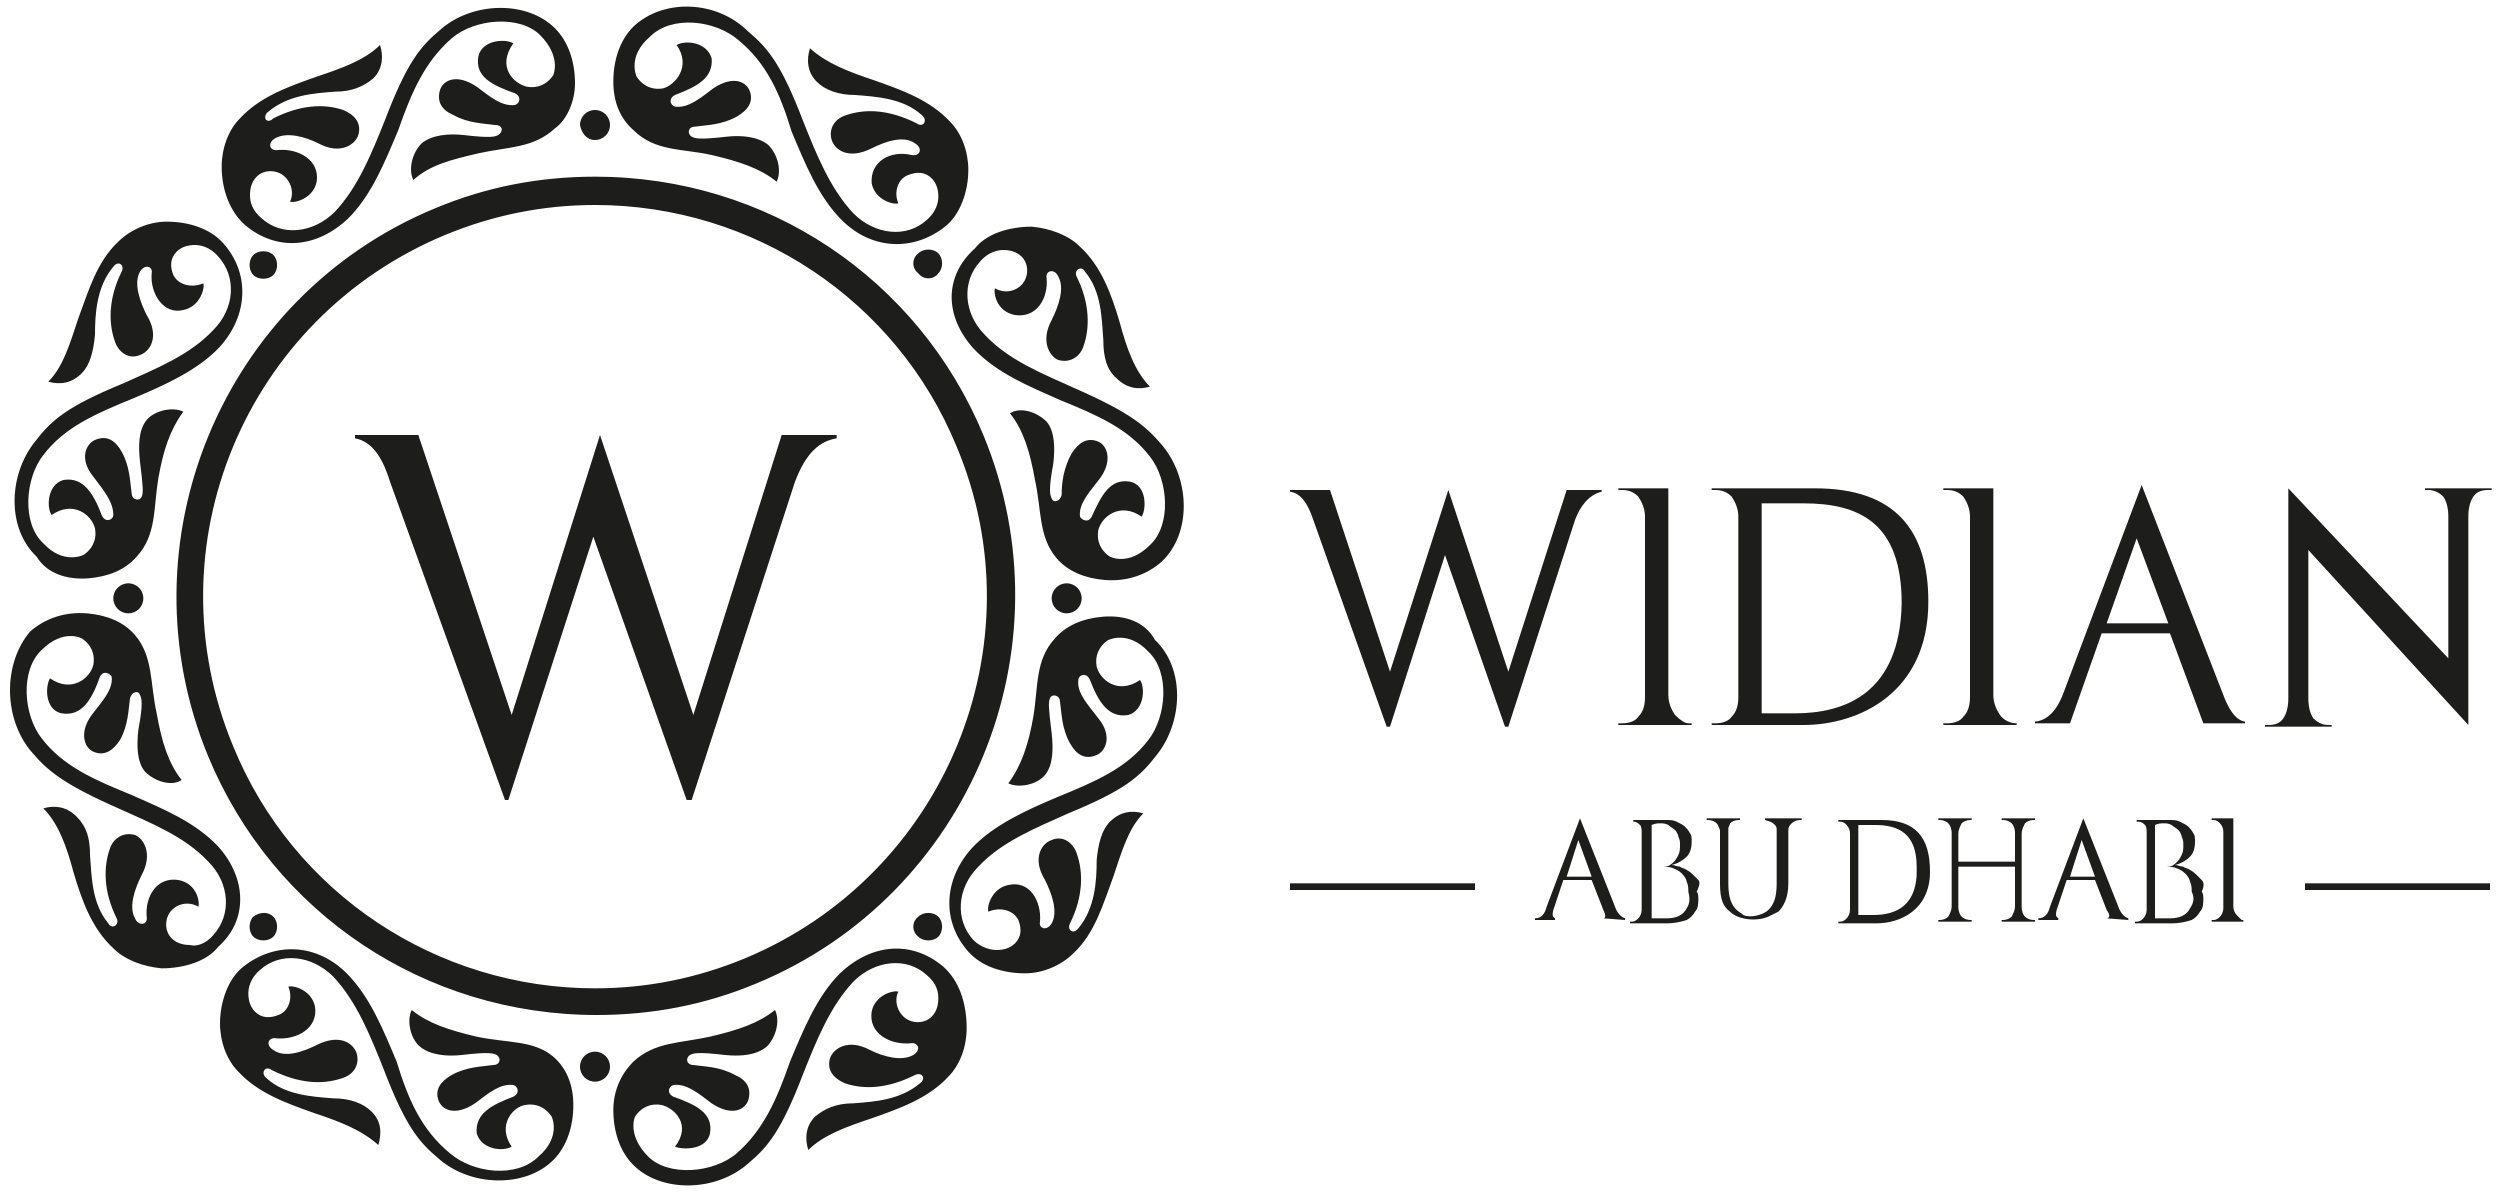
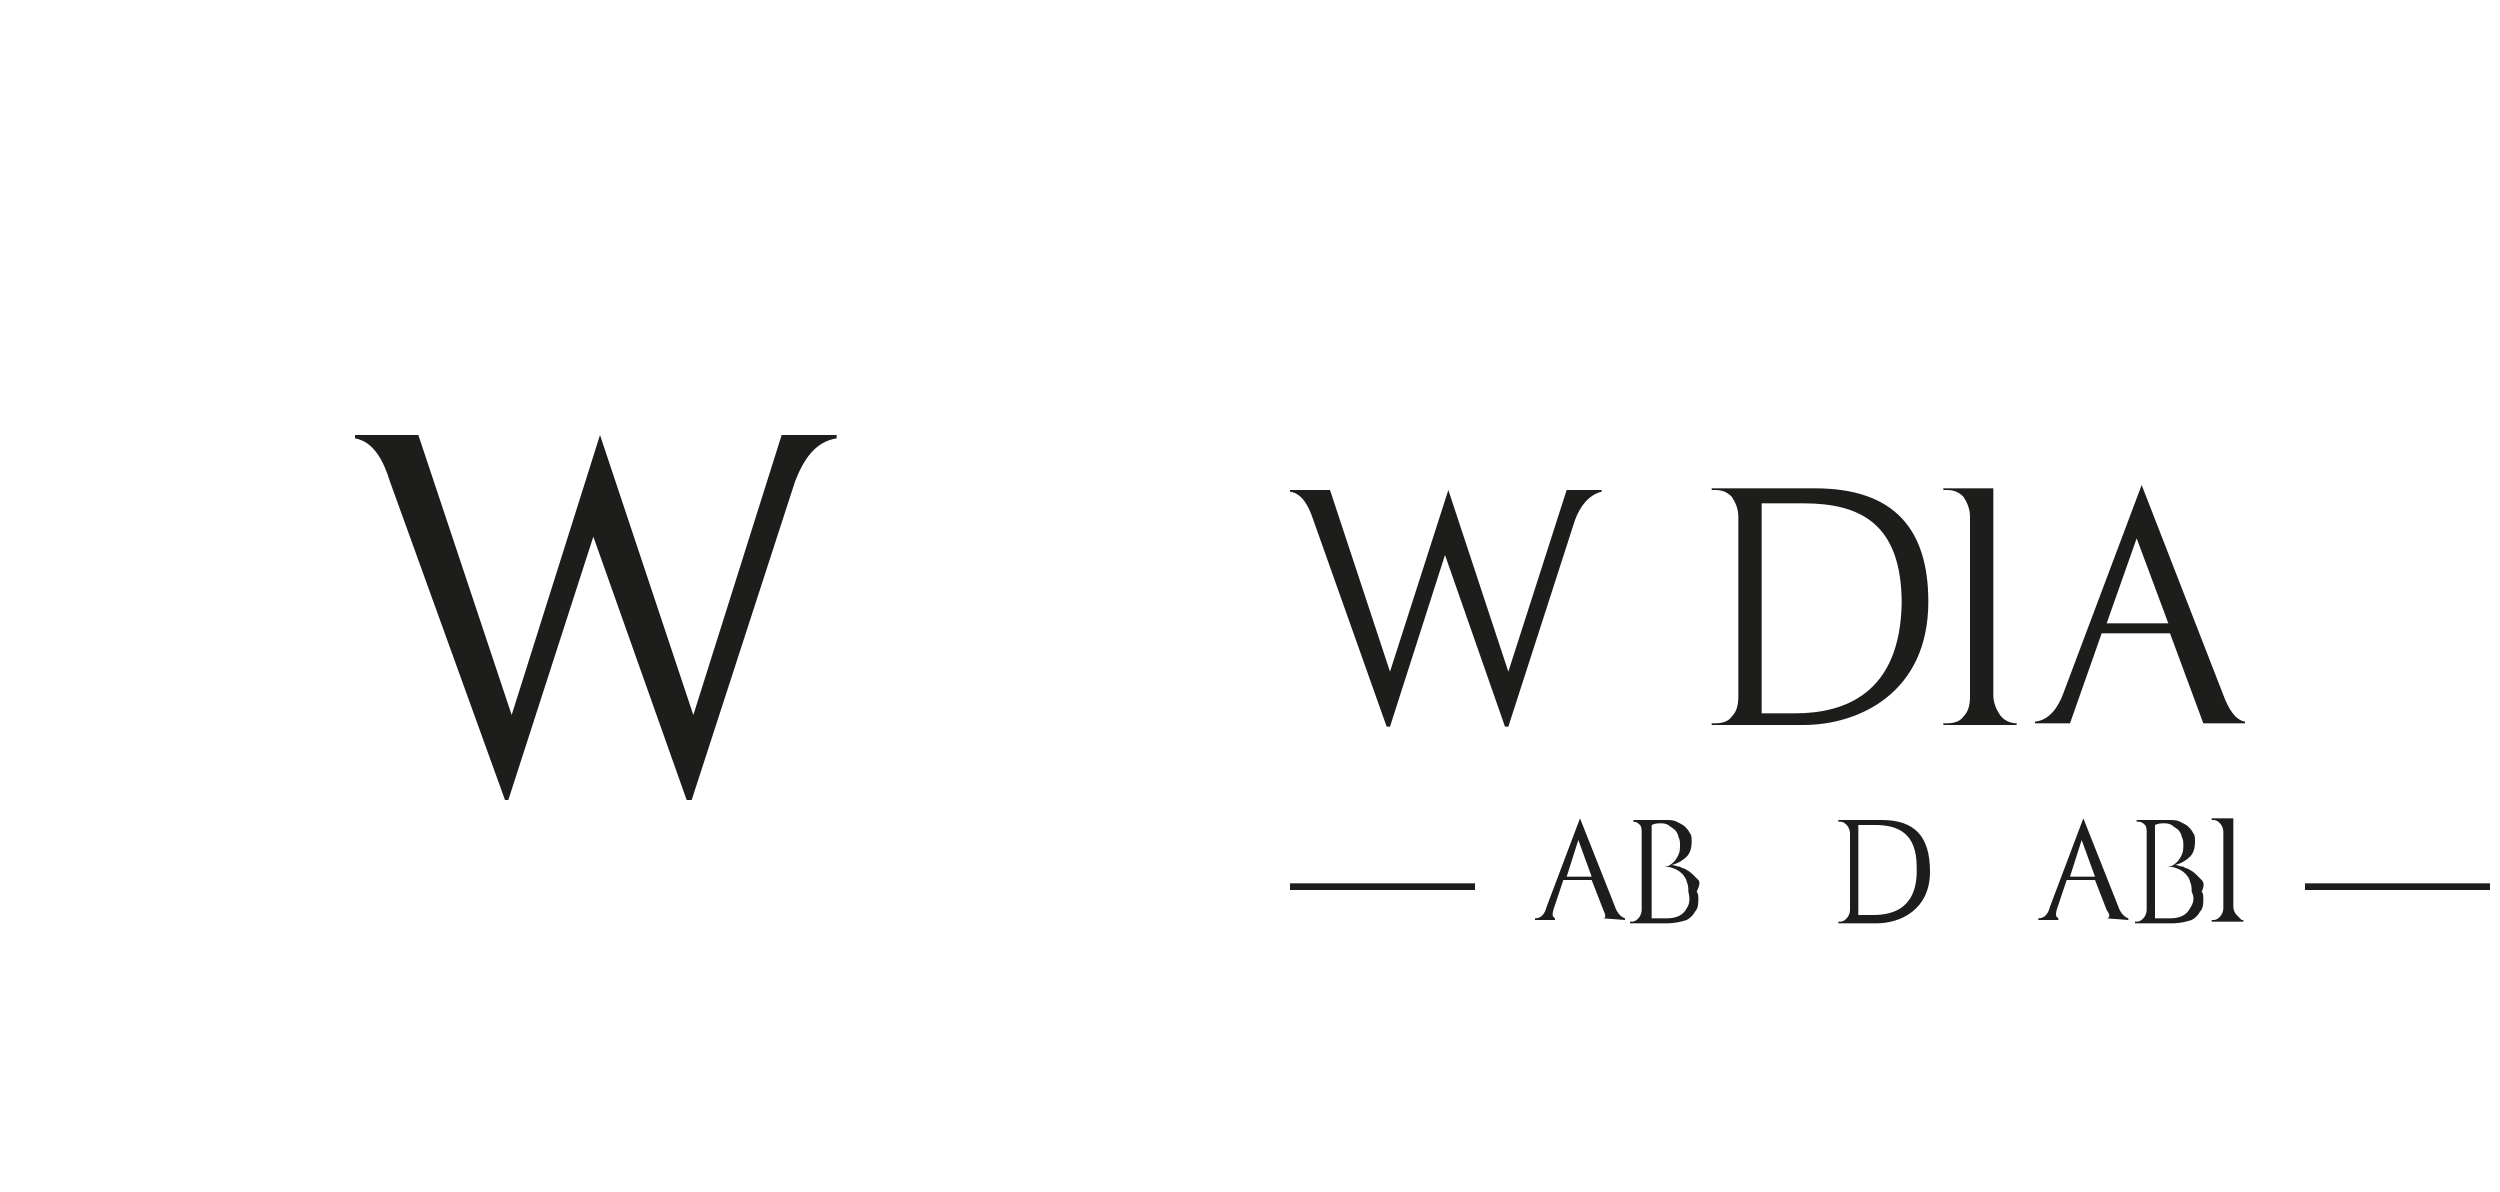
<svg xmlns="http://www.w3.org/2000/svg" version="1.1" id="Layer_1" x="0px" y="0px" viewBox="0 0 150 71.5" style="enable-background:new 0 0 150 71.5;" xml:space="preserve">
  <style type="text/css">
	.st0{fill:#1D1E1B;}
</style>
  <g>
    <g>
-       <path class="st0" d="M59,26.1c-3.9-9.4-13-15.5-23.3-15.5c-3.3,0-6.5,0.6-9.6,1.9C13.3,17.8,7.2,32.6,12.5,45.4    c3.9,9.4,13,15.5,23.3,15.5c3.3,0,6.5-0.6,9.6-1.9C58.2,53.7,64.3,38.9,59,26.1 M44.7,57.5c-2.9,1.2-5.9,1.8-9,1.8    c-9.5,0-18.1-5.7-21.7-14.5c-5-12,0.7-25.7,12.7-30.7c2.9-1.2,5.9-1.8,9-1.8c9.5,0,18.1,5.7,21.7,14.5    C62.4,38.7,56.7,52.5,44.7,57.5 M55.1,55c-0.4,0.3-0.4,0.9,0,1.2c0.3,0.3,0.9,0.3,1.2,0c0.3-0.3,0.3-0.9,0-1.2    C56,54.7,55.4,54.7,55.1,55 M56.3,16.4c0.3-0.3,0.3-0.9,0-1.2c-0.3-0.3-0.9-0.3-1.2,0c-0.4,0.3-0.4,0.9,0,1.2    C55.4,16.8,56,16.8,56.3,16.4 M16.4,16.5c0.3-0.3,0.3-0.9,0-1.2c-0.3-0.3-0.9-0.3-1.2,0c-0.3,0.3-0.3,0.9,0,1.2    C15.5,16.8,16.1,16.8,16.4,16.5 M15.2,55c-0.3,0.3-0.3,0.9,0,1.2c0.3,0.3,0.9,0.3,1.2,0c0.3-0.3,0.3-0.9,0-1.2    C16.1,54.7,15.6,54.7,15.2,55 M58.4,20.9c1.4,1.5,3.4,2.3,5.2,3.1c2.2,0.9,4.1,1.7,5.4,3.4c1.1,1.4,1.3,4.1,0,5.3    c-1.3,1.3-2.4,0.7-2.4,0.7s-0.9-0.5-0.7-1.6c0.2-0.8,1.3-1.7,2.6-0.8c0.3-0.5,0.3-1.9-0.7-2.1c-1.2-0.2-1.7,0.8-2.3,2.1    c-0.2,0.4-0.6,0.2-0.7,0c-0.1-0.8,0.6-1.5,1.2-2.3c0.8-1.1,0.4-2-0.1-2.2c-0.7-0.3-1.2,0.1-1.6,0.7c-0.5,0.9-0.6,1.8-0.6,2.5    c-0.1,0.4-0.5,0.5-0.6,0.2c-0.1-0.2-0.2-0.5,0.1-2.1c0.1-0.9,0.1-1.9-0.4-2.5c-0.6-0.6-1.6-0.9-2.2-0.5c0.8,1,1.2,2.3,1.5,4    c0.4,1.8,0.2,3.4,1.3,4.7c0.7,0.8,1.7,1.2,2.9,1.3c1.3,0.1,2.5-0.3,3.4-1.1c1.8-1.7,1.7-4.9,0.1-6.9c-1-1.2-1.9-2-5.3-3.5    c-2-0.9-4-1.7-5.4-3.2c-1.3-1.3-1.4-3.2-0.3-4.4c0.5-0.6,1.1-0.7,1.4-0.7c0.4,0,0.8,0.1,1.1,0.4c0.4,0.4,0.4,1,0.2,1.4    c-0.3,0.6-1.1,0.9-1.8,0.5c-0.1,0.3,0.1,1.4,1.2,1.6c1.3,0.2,2-1,1.9-2.2c-0.1-0.5,0.5-0.6,0.7-0.1c0.4,0.7,0,1.8-0.4,2.6    c-0.7,1.3-0.1,2.2,0.4,2.4c0.7,0.2,1.3-0.2,1.5-0.8c0.4-1.1,0.4-2.6-0.4-4.2c-0.2-0.4,0.3-0.7,0.5-0.3c1,1.2,1,2.8,1.1,4.1    c0,1,0.2,1.8,0.8,2.3c0.6,0.6,1.3,0.7,2,0.5c-0.9-0.9-1.4-2.3-1.8-3.8c-0.5-1.7-1.1-3.4-2.4-4.6c-0.7-0.7-1.8-1.1-2.9-1.2    c-1.3,0-2.7,0.4-3.4,1.3C56.6,16.6,56.7,19,58.4,20.9 M66.2,37c-1.2,0.1-2.2,0.5-2.9,1.3c-1.2,1.3-1,2.9-1.3,4.7    c-0.3,1.7-0.7,2.9-1.5,4c0.6,0.3,1.7,0.1,2.2-0.5c0.5-0.6,0.5-1.6,0.4-2.5c-0.2-1.6-0.2-1.9-0.1-2.1c0.1-0.3,0.6-0.2,0.6,0.2    c0.1,0.7,0.1,1.6,0.6,2.5c0.4,0.7,0.9,1,1.6,0.7c0.5-0.2,1-1.1,0.1-2.2c-0.6-0.8-1.3-1.5-1.2-2.3c0-0.3,0.5-0.5,0.7,0    c0.5,1.3,1.1,2.3,2.3,2.1c1-0.3,1-1.7,0.7-2.1c-1.3,0.9-2.4,0-2.6-0.8c-0.2-1.1,0.7-1.6,0.7-1.6s1.2-0.6,2.4,0.7    c1.3,1.2,1.1,3.9,0,5.3c-1.3,1.7-3.2,2.5-5.4,3.4c-1.9,0.8-3.9,1.7-5.2,3.1c-1.7,1.9-1.8,4.4-0.2,6.2c0.8,0.9,2.1,1.3,3.4,1.3    c1.1,0,2.2-0.5,2.9-1.2c1.3-1.2,1.8-3,2.4-4.6c0.5-1.5,0.9-2.9,1.8-3.8c-0.7-0.2-1.4-0.1-2,0.5c-0.5,0.5-0.7,1.3-0.8,2.3    c0,1.3-0.1,2.9-1.1,4.1c-0.3,0.4-0.7,0.1-0.5-0.3c0.8-1.6,0.8-3.1,0.4-4.2c-0.2-0.6-0.8-1.1-1.5-0.8c-0.6,0.2-1.2,1.1-0.4,2.4    c0.4,0.8,0.8,1.9,0.4,2.6c-0.3,0.5-0.8,0.3-0.7-0.1c0.1-1.2-0.6-2.5-1.9-2.2c-1,0.2-1.3,1.3-1.2,1.6c0.7-0.3,1.5-0.1,1.8,0.5    c0.2,0.5,0.2,1-0.2,1.4c-0.3,0.3-0.7,0.4-1.1,0.4c-0.3,0-0.9-0.1-1.4-0.6c-1.1-1.2-1-3.1,0.3-4.4c1.4-1.5,3.4-2.3,5.4-3.2    c3.4-1.4,4.3-2.2,5.3-3.5c1.6-2,1.7-5.2-0.1-6.9C68.7,37.3,67.5,36.9,66.2,37 M63.1,35.9c0,0.5,0.4,0.9,0.9,0.9    c0.5,0,0.9-0.4,0.9-0.9c0-0.5-0.4-0.9-0.9-0.9C63.5,35,63.1,35.4,63.1,35.9 M42.7,9.3c1.7,0.4,2.9,0.8,3.9,1.6    c0.3-0.6,0.1-1.6-0.5-2.2c-0.6-0.5-1.6-0.6-2.5-0.5c-1.7,0.2-1.9,0.1-2.1,0c-0.3-0.2-0.2-0.6,0.2-0.6c0.7-0.1,1.6-0.1,2.5-0.6    c0.7-0.4,1-0.9,0.8-1.5c-0.2-0.6-1-1-2.2-0.2c-0.8,0.6-1.5,1.2-2.3,1.1c-0.3-0.1-0.4-0.5,0-0.7c1.3-0.5,2.3-1,2.2-2.2    c-0.3-1-1.6-1.1-2.1-0.8c0.9,1.3-0.1,2.4-0.8,2.6c-1.1,0.2-1.6-0.7-1.6-0.7s-0.6-1.2,0.8-2.4c1.3-1.3,3.9-1,5.3,0.2    c1.7,1.4,2.5,3.2,3.2,5.5c0.8,1.9,1.6,3.9,3,5.3c1.8,1.8,4.3,1.9,6.2,0.4c0.9-0.7,1.4-2.1,1.4-3.4c0-1.1-0.4-2.2-1.1-2.9    c-1.2-1.3-2.9-1.9-4.6-2.5c-1.5-0.5-2.8-1-3.8-1.9c-0.2,0.6-0.2,1.4,0.4,2c0.5,0.5,1.3,0.8,2.3,0.8c1.3,0.1,2.9,0.2,4,1.2    c0.4,0.3,0.1,0.8-0.3,0.5c-1.6-0.8-3-0.9-4.2-0.5c-0.7,0.2-1.1,0.8-0.9,1.5c0.2,0.6,1,1.2,2.4,0.5c0.8-0.4,1.9-0.8,2.6-0.3    c0.5,0.3,0.3,0.8-0.2,0.7C53.4,9,52.2,9.7,52.3,11c0.2,1,1.3,1.3,1.6,1.2c-0.3-0.7,0-1.5,0.6-1.7c0.5-0.2,1-0.2,1.4,0.2    c0.3,0.3,0.4,0.7,0.4,1.1c0,0.3-0.1,0.9-0.7,1.4c-1.2,1.1-3.1,0.9-4.4-0.4c-1.4-1.5-2.2-3.5-3-5.5c-1.3-3.4-2.1-4.4-3.3-5.4    C43,0,39.8-0.1,38,1.6c-0.8,0.8-1.2,2-1.2,3.3c0,1.2,0.4,2.2,1.2,2.9C39.3,9.1,40.9,8.9,42.7,9.3 M13.1,50.8    c-1.4-1.5-3.4-2.3-5.2-3.1c-2.2-0.9-4.1-1.7-5.4-3.4c-1.1-1.4-1.3-4.1,0-5.3c1.3-1.3,2.4-0.7,2.4-0.7s0.9,0.5,0.7,1.6    c-0.2,0.8-1.3,1.7-2.6,0.8c-0.3,0.5-0.3,1.9,0.7,2.1C4.9,43,5.5,42,6,40.6c0.2-0.4,0.6-0.2,0.7,0c0.1,0.8-0.6,1.5-1.2,2.3    c-0.8,1.1-0.4,2,0.1,2.2c0.7,0.3,1.2-0.1,1.6-0.7c0.5-0.9,0.5-1.8,0.6-2.5c0.1-0.4,0.5-0.5,0.6-0.2c0.1,0.2,0.2,0.5-0.1,2.1    c-0.1,0.9-0.1,1.9,0.4,2.5c0.6,0.6,1.6,0.9,2.2,0.5c-0.8-1-1.2-2.3-1.5-4c-0.4-1.8-0.2-3.4-1.3-4.7c-0.7-0.8-1.7-1.2-2.9-1.3    c-1.3-0.1-2.5,0.3-3.4,1.1C0.2,39.8,0.2,43,1.8,45c1,1.2,1.9,2,5.3,3.5c2,0.9,4,1.7,5.4,3.2c1.3,1.3,1.4,3.2,0.3,4.4    c-0.5,0.6-1.1,0.7-1.4,0.6c-0.4,0-0.8-0.1-1.1-0.4c-0.4-0.4-0.4-1-0.2-1.4c0.3-0.6,1.1-0.9,1.8-0.5c0.1-0.3-0.1-1.4-1.2-1.6    c-1.3-0.2-2,1-1.9,2.2c0.1,0.5-0.5,0.6-0.7,0.1c-0.4-0.7,0-1.8,0.4-2.6c0.7-1.3,0.1-2.2-0.4-2.4c-0.7-0.2-1.3,0.2-1.5,0.8    c-0.4,1.1-0.4,2.6,0.4,4.2c0.2,0.4-0.3,0.7-0.5,0.3c-1-1.2-1-2.8-1.1-4.1c0-1-0.2-1.7-0.8-2.3c-0.6-0.6-1.3-0.7-2-0.5    c0.9,0.9,1.4,2.3,1.8,3.8c0.5,1.7,1.1,3.4,2.4,4.6c0.7,0.7,1.8,1.1,2.9,1.2c1.3,0,2.7-0.4,3.4-1.3C14.9,55.2,14.8,52.7,13.1,50.8     M28.6,62.2c-1.7-0.4-2.9-0.8-3.9-1.6c-0.3,0.6-0.1,1.7,0.5,2.2c0.6,0.5,1.6,0.6,2.5,0.5c1.7-0.2,1.9-0.1,2.1,0    c0.3,0.2,0.2,0.6-0.2,0.6c-0.7,0.1-1.6,0.1-2.5,0.6c-0.7,0.4-1,0.9-0.8,1.5c0.2,0.6,1,1,2.2,0.2c0.8-0.6,1.5-1.2,2.3-1.1    c0.3,0.1,0.4,0.5,0,0.7c-1.3,0.5-2.3,1-2.2,2.2c0.3,1,1.6,1.1,2.1,0.8c-0.9-1.3,0.1-2.4,0.8-2.5c1.1-0.2,1.6,0.7,1.6,0.7    s0.6,1.2-0.8,2.4c-1.3,1.3-3.9,1-5.3-0.2c-1.7-1.4-2.5-3.2-3.2-5.5c-0.8-1.9-1.6-3.9-3-5.3c-1.8-1.8-4.3-1.9-6.2-0.4    c-0.9,0.7-1.4,2.1-1.4,3.4c0,1.1,0.4,2.2,1.1,2.9c1.2,1.3,2.9,1.9,4.6,2.5c1.5,0.5,2.8,1,3.8,1.9c0.2-0.7,0.2-1.4-0.4-2    c-0.5-0.5-1.3-0.8-2.3-0.8c-1.3-0.1-2.9-0.2-4-1.2c-0.4-0.3-0.1-0.8,0.3-0.5c1.6,0.8,3,0.9,4.2,0.5c0.7-0.2,1.1-0.8,0.9-1.5    c-0.2-0.6-1-1.2-2.4-0.5c-0.8,0.4-1.9,0.8-2.6,0.3c-0.5-0.3-0.3-0.8,0.2-0.7c1.2,0.1,2.5-0.6,2.3-1.9c-0.2-1-1.3-1.3-1.6-1.2    c0.3,0.7,0,1.5-0.6,1.7c-0.5,0.2-1,0.2-1.4-0.2c-0.3-0.3-0.4-0.7-0.4-1.1c0-0.3,0.1-0.9,0.7-1.4c1.2-1.1,3.1-0.9,4.4,0.4    c1.4,1.5,2.2,3.5,3,5.5c1.3,3.4,2.1,4.4,3.3,5.4c1.9,1.7,5.2,1.8,6.9,0.1c0.8-0.8,1.2-2,1.2-3.3c0-1.2-0.4-2.2-1.2-2.9    C32,62.4,30.5,62.6,28.6,62.2 M6.8,35.9c0,0.5,0.4,0.9,0.9,0.9c0.5,0,0.9-0.4,0.9-0.9c0-0.5-0.4-0.9-0.9-0.9    C7.2,35,6.8,35.4,6.8,35.9 M35.7,63.1c-0.5,0-0.9,0.4-0.9,0.9c0,0.5,0.4,0.9,0.9,0.9c0.5,0,0.9-0.4,0.9-0.9    C36.6,63.5,36.2,63.1,35.7,63.1 M14.7,13.5c1.9,1.6,4.3,1.4,6.2-0.4c1.4-1.4,2.2-3.4,3-5.3c0.8-2.3,1.6-4.1,3.2-5.5    c1.4-1.2,4.1-1.4,5.3-0.2c1.3,1.3,0.8,2.4,0.8,2.4s-0.5,0.9-1.6,0.7c-0.8-0.2-1.8-1.2-0.8-2.6c-0.5-0.3-1.9-0.2-2.1,0.8    c-0.2,1.2,0.8,1.7,2.2,2.2c0.4,0.2,0.3,0.6,0,0.7c-0.8,0.1-1.5-0.5-2.3-1.1c-1.2-0.8-2-0.4-2.2,0.2c-0.2,0.7,0.1,1.2,0.8,1.5    c0.9,0.5,1.8,0.5,2.5,0.6c0.5,0,0.5,0.4,0.2,0.6c-0.2,0.1-0.4,0.2-2.1,0c-0.9-0.1-1.9,0-2.5,0.5c-0.6,0.6-0.8,1.6-0.5,2.2    c1-0.9,2.2-1.2,3.9-1.6c1.8-0.4,3.3-0.3,4.6-1.5C34,7.2,34.5,6.1,34.5,5c0-1.3-0.4-2.5-1.2-3.3c-1.7-1.7-5-1.6-6.9,0.1    c-1.2,1-2,2-3.3,5.4c-0.8,2-1.6,4-3,5.5c-1.3,1.3-3.2,1.5-4.4,0.4c-0.6-0.5-0.7-1-0.7-1.4c0-0.4,0.1-0.8,0.4-1.1    c0.4-0.4,1-0.4,1.4-0.2c0.6,0.3,0.9,1.1,0.6,1.7c0.3,0.1,1.4-0.2,1.6-1.2c0.2-1.3-1.1-2-2.3-1.9c-0.5,0.1-0.7-0.4-0.2-0.7    c0.7-0.4,1.8-0.1,2.6,0.3c1.3,0.7,2.2,0.1,2.4-0.5c0.2-0.7-0.2-1.2-0.9-1.5c-1.2-0.4-2.6-0.3-4.2,0.5C16,7.5,15.7,7,16.1,6.7    c1.2-1,2.7-1.1,4-1.2c1,0,1.7-0.3,2.3-0.8c0.6-0.6,0.6-1.4,0.4-2c-0.9,0.9-2.3,1.4-3.8,1.9c-1.7,0.6-3.4,1.2-4.6,2.5    c-0.7,0.7-1.1,1.8-1.1,2.9C13.3,11.4,13.8,12.7,14.7,13.5 M35.7,8.4c0.5,0,0.9-0.4,0.9-0.9c0-0.5-0.4-0.9-0.9-0.9    c-0.5,0-0.9,0.4-0.9,0.9C34.9,8,35.2,8.4,35.7,8.4 M5.3,34.7c1.2-0.1,2.2-0.5,2.9-1.3c1.2-1.3,1-2.9,1.3-4.7    c0.3-1.7,0.7-2.9,1.5-4c-0.6-0.3-1.7-0.1-2.2,0.5c-0.5,0.6-0.5,1.6-0.4,2.5c0.2,1.6,0.2,1.9,0.1,2.1c-0.1,0.3-0.6,0.2-0.6-0.2    c-0.1-0.7-0.1-1.6-0.6-2.5c-0.4-0.7-0.9-1-1.6-0.7c-0.5,0.2-1,1.1-0.1,2.2c0.6,0.8,1.2,1.5,1.2,2.3c0,0.3-0.5,0.5-0.7,0    c-0.5-1.3-1.1-2.3-2.3-2.1c-1,0.3-1,1.7-0.7,2.1c1.3-0.9,2.4,0,2.6,0.8c0.2,1.1-0.7,1.6-0.7,1.6s-1.2,0.6-2.4-0.7    c-1.3-1.2-1.1-3.9,0-5.3c1.3-1.7,3.2-2.5,5.4-3.4c1.9-0.8,3.9-1.7,5.2-3.1c1.7-1.9,1.8-4.4,0.2-6.2c-0.8-0.9-2.1-1.3-3.4-1.3    c-1.1,0-2.2,0.5-2.9,1.2c-1.3,1.2-1.8,3-2.4,4.6c-0.5,1.5-0.9,2.9-1.8,3.8c0.7,0.2,1.4,0.1,2-0.5c0.5-0.5,0.7-1.3,0.8-2.3    c0-1.3,0.1-2.9,1.1-4.1c0.3-0.4,0.7-0.1,0.5,0.3c-0.8,1.6-0.8,3.1-0.4,4.2c0.2,0.6,0.8,1.1,1.5,0.8c0.6-0.2,1.2-1.1,0.4-2.4    c-0.4-0.8-0.8-1.9-0.4-2.6c0.3-0.5,0.8-0.3,0.7,0.1c-0.1,1.2,0.7,2.5,1.9,2.2c1-0.2,1.3-1.3,1.2-1.6c-0.7,0.3-1.5,0.1-1.8-0.5    c-0.2-0.5-0.2-1,0.2-1.4c0.3-0.3,0.7-0.4,1.1-0.4c0.3,0,0.9,0.1,1.4,0.7c1.1,1.2,1,3.1-0.3,4.4c-1.4,1.5-3.4,2.3-5.4,3.2    c-3.4,1.4-4.3,2.2-5.3,3.5c-1.6,2-1.7,5.2,0.1,6.9C2.8,34.4,4,34.8,5.3,34.7 M56.6,58c-1.9-1.6-4.3-1.4-6.2,0.4    c-1.4,1.4-2.2,3.4-3,5.3c-0.8,2.3-1.6,4.1-3.2,5.5c-1.4,1.2-4.1,1.4-5.3,0.2c-1.3-1.3-0.8-2.4-0.8-2.4s0.5-0.9,1.6-0.7    c0.8,0.2,1.8,1.2,0.8,2.5C41,69,42.4,69,42.6,68c0.2-1.2-0.8-1.7-2.2-2.2c-0.4-0.2-0.3-0.6,0-0.7c0.8-0.1,1.5,0.5,2.3,1.1    c1.2,0.8,2,0.4,2.2-0.2c0.2-0.7-0.1-1.2-0.8-1.5c-0.9-0.5-1.8-0.5-2.5-0.6c-0.4,0-0.5-0.4-0.2-0.6c0.2-0.1,0.4-0.2,2.1,0    c1,0.1,1.9,0,2.5-0.5c0.6-0.6,0.8-1.6,0.5-2.2c-1,0.8-2.2,1.2-3.9,1.6c-1.8,0.4-3.3,0.3-4.6,1.5c-0.7,0.7-1.2,1.7-1.2,2.9    c0,1.3,0.4,2.5,1.2,3.3c1.7,1.7,5,1.6,6.9-0.1c1.2-1,2-2,3.3-5.4c0.8-2,1.6-4,3-5.5c1.3-1.3,3.2-1.5,4.4-0.4    c0.6,0.5,0.7,1,0.7,1.4c0,0.4-0.1,0.8-0.4,1.1c-0.4,0.4-1,0.4-1.4,0.2c-0.6-0.3-0.9-1.1-0.6-1.7c-0.3-0.1-1.4,0.2-1.6,1.2    c-0.2,1.3,1.1,2,2.3,1.9c0.5-0.1,0.7,0.4,0.2,0.7c-0.7,0.4-1.8,0.1-2.6-0.3c-1.3-0.7-2.2-0.1-2.4,0.5c-0.2,0.7,0.2,1.2,0.9,1.5    c1.2,0.4,2.6,0.3,4.2-0.5c0.4-0.2,0.7,0.2,0.3,0.5c-1.2,1-2.7,1.1-4,1.2c-1,0-1.7,0.3-2.3,0.8c-0.6,0.6-0.6,1.4-0.4,2    c0.9-0.9,2.3-1.4,3.8-1.9c1.7-0.6,3.4-1.2,4.6-2.5c0.7-0.7,1.1-1.8,1.1-2.9C58,60.1,57.5,58.8,56.6,58" />
      <path class="st0" d="M35.6,32.2L41.2,48h0.3l6.2-19.1c0.5-1.3,1.2-2.4,2.5-2.6v-0.2h-3.3l-5.3,16.8L36,26.1l-5.3,16.8l-5.6-16.8    h-3.8v0.2c1.1,0.2,1.7,1.3,2.1,2.6L30.3,48h0.2L35.6,32.2z" />
    </g>
    <g>
      <path class="st0" d="M86.7,33.3l3.6,10.3h0.2l4-12.4c0.3-0.8,0.8-1.5,1.6-1.7v-0.1H94l-3.5,10.9l-3.6-10.9l-3.5,10.9l-3.6-10.9    h-2.4v0.1c0.7,0.1,1.1,0.8,1.4,1.7l4.4,12.4h0.2L86.7,33.3z" />
      <path class="st0" d="M108.9,29.3h-6.2v0.1h0.2c0.4,0,0.7,0.1,1,0.4c0.2,0.3,0.4,0.7,0.4,1.2v10.4l0,0v0.4c0,0.5-0.1,0.9-0.4,1.2    c-0.2,0.3-0.6,0.4-1,0.4h-0.2v0.1h5.5c3.3,0,7.5-1.9,7.5-7.4C115.7,31.8,113.7,29.3,108.9,29.3 M107.7,42.8h-2l0-12.6h2.5    c3.4,0,5.9,1.2,5.9,6C114,41.6,110.7,42.8,107.7,42.8" />
-       <path class="st0" d="M100.5,42.9c-0.2-0.3-0.4-0.7-0.4-1.2l0-0.4v0V29.3h-3v0.1h0.2c0.4,0,0.7,0.1,1,0.4c0.2,0.3,0.4,0.7,0.4,1.2    v10.4h0v0.4c0,0.5-0.1,0.9-0.4,1.2c-0.2,0.3-0.6,0.4-1,0.4h-0.2v0.1h4.4v-0.1h-0.2C101.1,43.4,100.8,43.2,100.5,42.9" />
      <path class="st0" d="M120,42.9c-0.2-0.3-0.4-0.7-0.4-1.2l0-0.4v0V29.3h-3v0.1h0.2c0.4,0,0.7,0.1,1,0.4c0.2,0.3,0.4,0.7,0.4,1.2    v10.4h0v0.4c0,0.5-0.1,0.9-0.4,1.2c-0.2,0.3-0.6,0.4-1,0.4h-0.2v0.1h4.4v-0.1H121C120.6,43.4,120.2,43.2,120,42.9" />
-       <path class="st0" d="M137.3,29.3v12.2h0v0.4c0,0.5-0.1,0.9-0.3,1.2c-0.2,0.3-0.5,0.4-0.9,0.4h-0.2v0.1h4v-0.1h-0.2    c-0.4,0-0.7-0.2-0.9-0.4c-0.2-0.3-0.3-0.7-0.3-1.2l0-0.4v0l0-8.5l9.6,10.5l0-12.1h0V31c0-0.5,0.1-0.9,0.3-1.2    c0.2-0.3,0.5-0.4,0.9-0.4h0.2v-0.1h-4v0.1h0.2c0.4,0,0.7,0.2,0.9,0.4c0.2,0.3,0.3,0.7,0.3,1.2l0,0.4v0l0,8.1L137.3,29.3" />
      <path class="st0" d="M133.4,41.7l-4.9-12.6l-4.7,12.5c-0.3,0.8-0.8,1.6-1.7,1.7v0.1h2.1l1.9-5.4h4.1l2,5.4h2.5v-0.1    C134.1,43.2,133.7,42.5,133.4,41.7 M126.4,37.4l1.8-5.1l1.9,5.1L126.4,37.4z" />
    </g>
    <g>
      <rect x="138.3" y="53" class="st0" width="11.1" height="0.4" />
      <rect x="77.4" y="53" class="st0" width="11.1" height="0.4" />
      <g>
        <g>
          <path class="st0" d="M96.2,55.1L96.2,55.1l1.3,0.1v-0.1c-0.3-0.1-0.5-0.4-0.6-0.7l-2.1-5.3l-2,5.3c-0.1,0.4-0.3,0.7-0.7,0.7      l0,0.1h1.2v-0.1c-0.1-0.1-0.2-0.1-0.1-0.5l0.6-1.8h1.7l0.7,1.8C96.4,55,96.3,55.1,96.2,55.1 M94,52.6l0.7-2.2l0.8,2.2L94,52.6z" />
          <path class="st0" d="M101.9,52.8c-0.1-0.1-0.2-0.2-0.3-0.3c-0.1-0.1-0.2-0.2-0.4-0.3c-0.1-0.1-0.3-0.1-0.4-0.2      c-0.2,0-0.3-0.1-0.5-0.1v0c0.4-0.1,0.7-0.3,0.9-0.5c0.2-0.2,0.3-0.5,0.3-0.9c0-0.2,0-0.4-0.1-0.5c-0.1-0.2-0.2-0.3-0.3-0.4      c-0.1-0.1-0.3-0.2-0.5-0.3c-0.2-0.1-0.4-0.1-0.7-0.1h-1.9v0.1H98c0.2,0,0.3,0.1,0.4,0.2c0.1,0.1,0.1,0.3,0.1,0.5v4.6      c0,0.2-0.1,0.4-0.2,0.5c-0.1,0.1-0.2,0.2-0.4,0.2h-0.1v0.1h2.2c0.5,0,0.9-0.1,1.2-0.2c0.2-0.1,0.4-0.3,0.5-0.5      c0.2-0.2,0.2-0.5,0.2-0.8c0-0.1,0-0.3-0.1-0.4C102,53.1,102,52.9,101.9,52.8 M101.2,54.5c-0.2,0.4-0.6,0.6-1.2,0.6h-0.9v-5.6      c0.2-0.1,0.4-0.1,0.5-0.1c0.2,0,0.3,0,0.5,0.1c0.1,0.1,0.3,0.2,0.4,0.3c0.1,0.1,0.2,0.3,0.2,0.4c0.1,0.2,0.1,0.3,0.1,0.5      c0,0.2,0,0.4-0.1,0.6c-0.1,0.2-0.2,0.4-0.5,0.6c-0.1,0.1-0.3,0.1-0.6,0.1V52h0.1c0.2,0,0.5,0,0.7,0.1c0.6,0.2,0.8,0.7,0.8,0.8      c0.1,0.2,0.1,0.4,0.1,0.6C101.4,53.9,101.4,54.2,101.2,54.5" />
-           <path class="st0" d="M105.9,49.2L105.9,49.2L105.9,49.2c0.3,0.1,0.4,0.1,0.6,0.3c0.1,0.1,0.1,0.2,0.1,0.3c0,0.2,0,1.3,0,2.3v0.9      c0,0.9-0.2,1.3-0.5,1.6c-0.3,0.3-1.1,0.5-1.5,0.3c-0.1-0.1-0.3-0.2-0.4-0.3c-0.3-0.3-0.5-0.7-0.5-1.6V52c0-1,0-2.1,0-2.3      c0-0.1,0.1-0.2,0.1-0.3c0.1-0.1,0.3-0.2,0.5-0.2h0.1v-0.1h-2v0.1h0.1c0.2,0,0.4,0.1,0.5,0.2c0.1,0.1,0.1,0.2,0.2,0.4      c0,0.2,0,1.4,0,2.2v1c0,1,0.2,1.4,0.6,1.7c0.5,0.5,1.6,0.6,2.3,0.3c0.2-0.1,0.4-0.2,0.6-0.3c0.3-0.3,0.6-0.8,0.6-1.7v-1      c0-0.8,0-2,0-2.2c0-0.2,0.1-0.3,0.2-0.4c0.1-0.1,0.3-0.2,0.5-0.2h0.1v-0.1H105.9z" />
        </g>
        <g>
          <path class="st0" d="M126.4,55.1L126.4,55.1l1.3,0.1v-0.1c-0.3-0.1-0.5-0.4-0.6-0.7l-2.1-5.3l-2,5.3c-0.1,0.4-0.3,0.7-0.7,0.7      l0,0.1h1.2v-0.1c-0.1-0.1-0.2-0.1-0.1-0.5l0.6-1.8h1.7l0.7,1.8C126.7,55,126.5,55.1,126.4,55.1 M124.2,52.6l0.7-2.2l0.8,2.2      L124.2,52.6z" />
          <path class="st0" d="M132.1,52.8c-0.1-0.1-0.2-0.2-0.3-0.3c-0.1-0.1-0.2-0.2-0.4-0.3c-0.1-0.1-0.3-0.1-0.4-0.2      c-0.2,0-0.3-0.1-0.5-0.1v0c0.4-0.1,0.7-0.3,0.9-0.5c0.2-0.2,0.3-0.5,0.3-0.9c0-0.2,0-0.4-0.1-0.5c-0.1-0.2-0.2-0.3-0.3-0.4      c-0.1-0.1-0.3-0.2-0.5-0.3c-0.2-0.1-0.4-0.1-0.7-0.1h-1.9v0.1h0.1c0.2,0,0.3,0.1,0.4,0.2c0.1,0.1,0.1,0.3,0.1,0.5v4.6      c0,0.2-0.1,0.4-0.2,0.5c-0.1,0.1-0.2,0.2-0.4,0.2h-0.1v0.1h2.2c0.5,0,0.9-0.1,1.2-0.2c0.2-0.1,0.4-0.3,0.5-0.5      c0.2-0.2,0.2-0.5,0.2-0.8c0-0.1,0-0.3-0.1-0.4C132.3,53.1,132.2,52.9,132.1,52.8 M131.4,54.5c-0.2,0.4-0.6,0.6-1.2,0.6h-0.9      v-5.6c0.2-0.1,0.4-0.1,0.5-0.1c0.2,0,0.3,0,0.5,0.1c0.1,0.1,0.3,0.2,0.4,0.3c0.1,0.1,0.2,0.3,0.2,0.4c0.1,0.2,0.1,0.3,0.1,0.5      c0,0.2,0,0.4-0.1,0.6c-0.1,0.2-0.2,0.4-0.5,0.6c-0.1,0.1-0.3,0.1-0.6,0.1V52h0.1c0.2,0,0.5,0,0.7,0.1c0.6,0.2,0.8,0.7,0.8,0.8      c0.1,0.2,0.1,0.4,0.1,0.6C131.7,53.9,131.6,54.2,131.4,54.5" />
          <path class="st0" d="M112.9,49.2h-2.6v0.1h0.1c0.2,0,0.3,0.1,0.4,0.2c0.1,0.1,0.2,0.3,0.2,0.5v4.4l0,0v0.2      c0,0.2-0.1,0.4-0.2,0.5c-0.1,0.1-0.2,0.2-0.4,0.2h-0.1v0.1h2.3c1.4,0,3.2-0.8,3.2-3.1C115.8,50.2,114.9,49.2,112.9,49.2       M112.4,54.9h-0.9l0-5.4h1c1.4,0,2.5,0.5,2.5,2.5C115.1,54.4,113.7,54.9,112.4,54.9" />
-           <path class="st0" d="M121.5,49.4c0.1-0.1,0.3-0.2,0.5-0.2h0.1v-0.1h-2v0.1h0.1c0.2,0,0.4,0.1,0.5,0.2c0.1,0.1,0.2,0.3,0.2,0.6      l0,0.2v0l0,1.5h-3.4v0h0l0-1.5h0V50c0-0.2,0.1-0.4,0.2-0.6c0.1-0.1,0.3-0.2,0.5-0.2h0.1v-0.1h-2v0.1h0.1c0.2,0,0.4,0.1,0.5,0.2      c0.1,0.1,0.2,0.3,0.2,0.6l0,0.2v0l0,3.5h0v0.5h0v0.2c0,0.2-0.1,0.4-0.2,0.6c-0.1,0.1-0.3,0.2-0.5,0.2h-0.1v0.1h2v-0.1h-0.1      c-0.2,0-0.4-0.1-0.5-0.2c-0.1-0.1-0.2-0.3-0.2-0.6l0-0.2v0l0-2.2h3.4l0,1.7h0v0.5h0v0.2c0,0.2-0.1,0.4-0.2,0.6      c-0.1,0.1-0.3,0.2-0.5,0.2h-0.1v0.1h2v-0.1h-0.1c-0.2,0-0.4-0.1-0.5-0.2c-0.1-0.1-0.2-0.3-0.2-0.6l0-0.2v0l0-2.5h0v-1.5h0V50      C121.3,49.8,121.4,49.6,121.5,49.4" />
          <path class="st0" d="M134.2,54.9c-0.1-0.1-0.2-0.3-0.2-0.5l0-0.2v-5.1h-1.3v0.1h0.1c0.2,0,0.3,0.1,0.4,0.2      c0.1,0.1,0.2,0.3,0.2,0.5v4.4h0v0.2c0,0.2-0.1,0.4-0.2,0.5c-0.1,0.1-0.2,0.2-0.4,0.2h-0.1v0.1h1.9v-0.1h-0.1      C134.4,55.1,134.3,55,134.2,54.9" />
        </g>
      </g>
    </g>
  </g>
</svg>